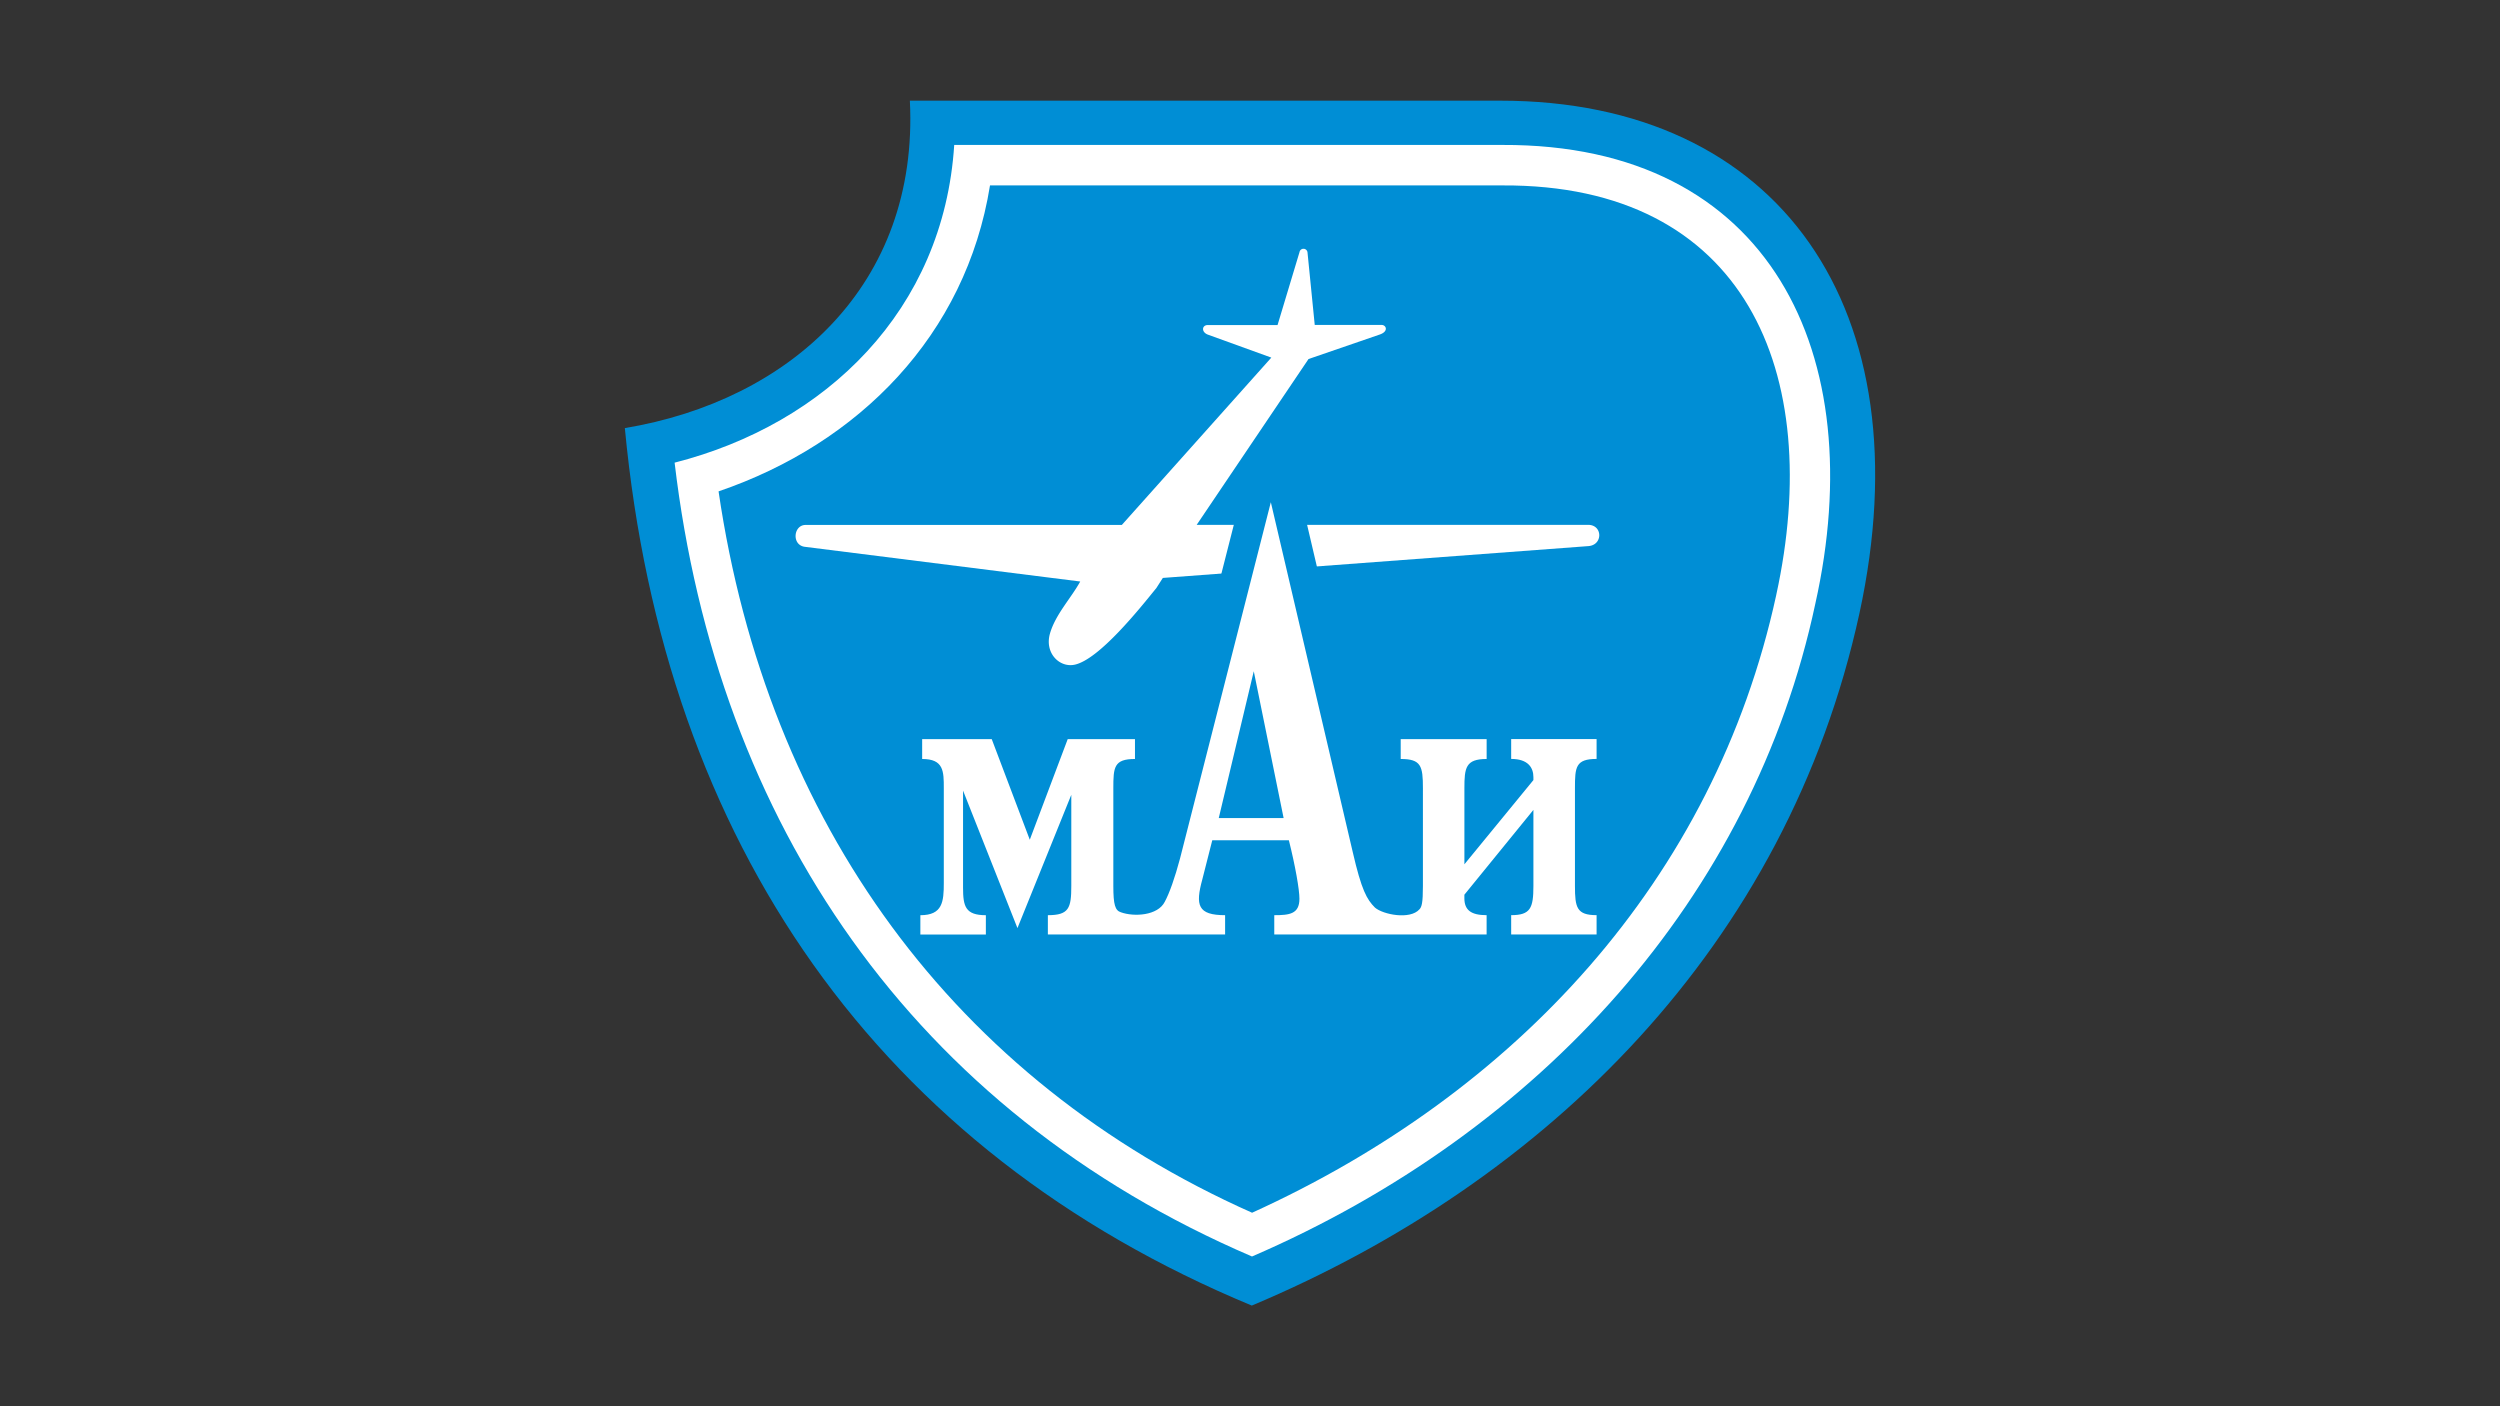
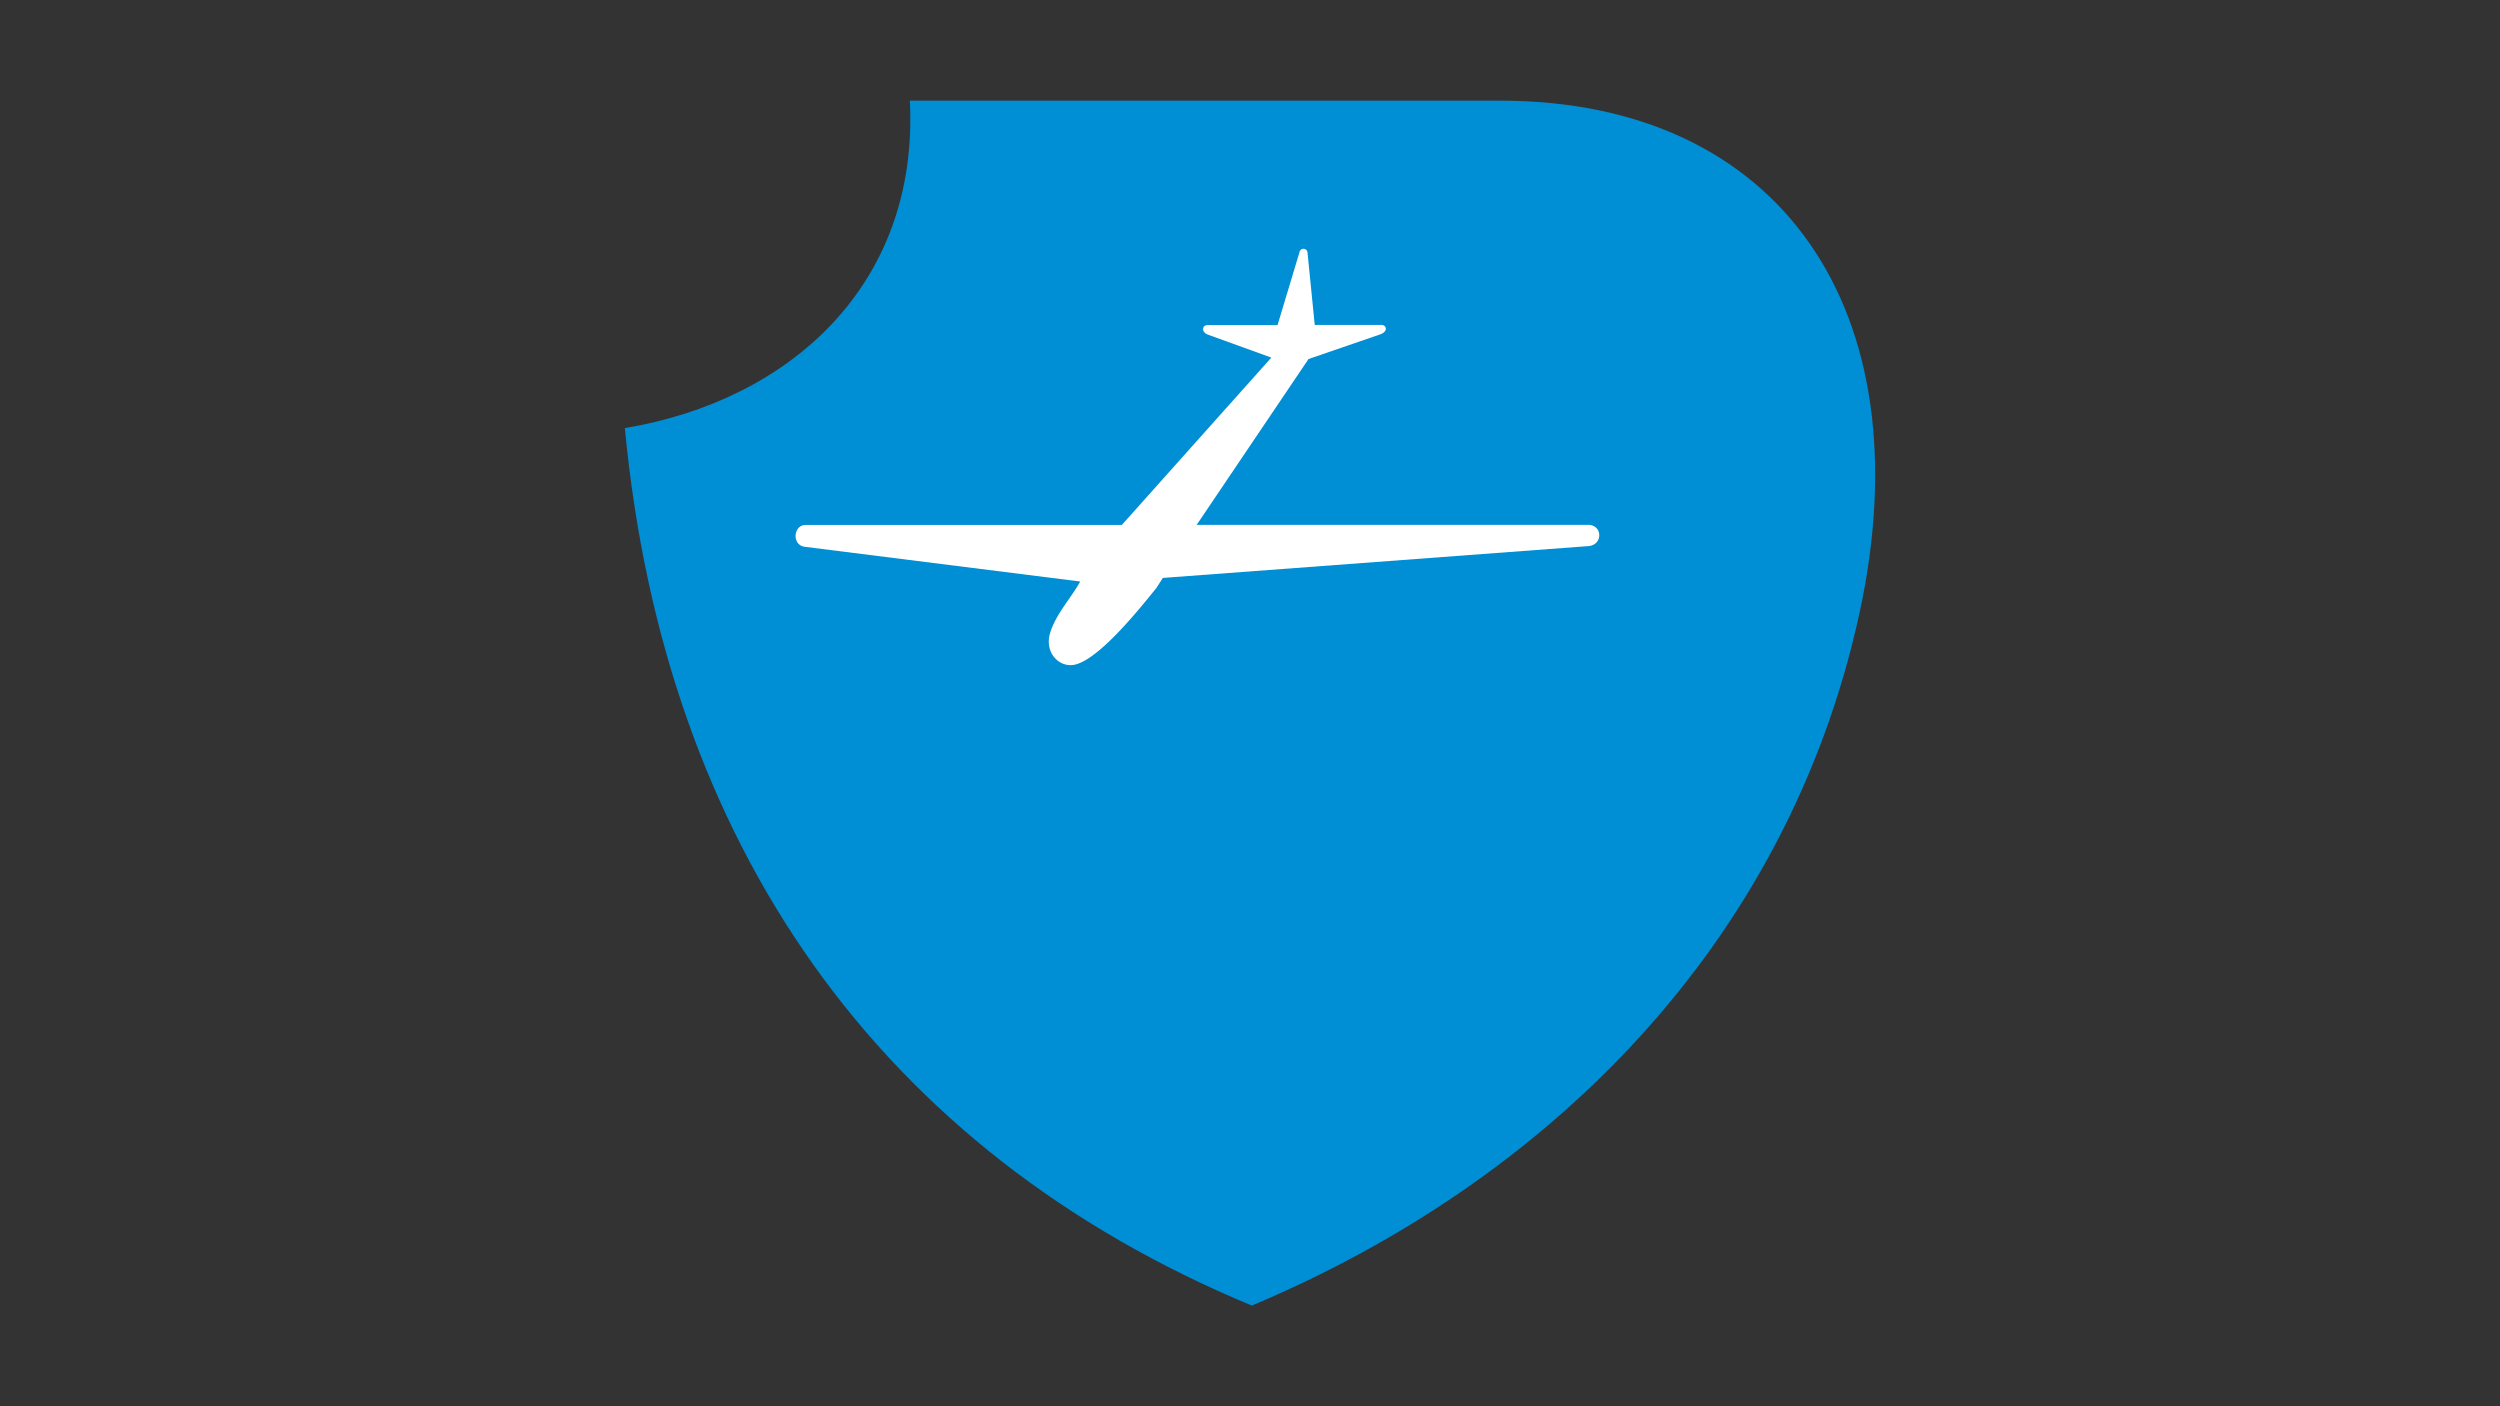
<svg xmlns="http://www.w3.org/2000/svg" id="Layer_1" data-name="Layer 1" viewBox="0 0 960 540">
  <rect x="0" y="0" width="960" height="540" fill="#333333" stroke="none" />
  <defs>
    <style>.cls-1{fill:#008ed5;}.cls-1,.cls-2{fill-rule:evenodd;}.cls-2{fill:#fff;}</style>
  </defs>
  <path class="cls-1" d="M576.12,38.66c107.25,0,163.25,80.19,137.9,196.89-27.83,127.59-120,218.15-233.33,265.79C337.5,441.92,255.05,323.88,239.94,164.39c63.21-10.53,113-54.88,109.45-125.73H576.12Z" />
-   <path class="cls-2" d="M697.09,231.79c-24,112.78-105.59,202.85-216.32,250.7C350.47,426.55,275.44,316,259.05,177.66c58.17-14.83,103.33-58.64,107.37-122H576.9C680,55.23,718.43,136.32,697.09,231.79Z" />
  <path class="cls-1" d="M682.08,228.48C658.27,338.1,581.66,419.87,480.8,465.69c-114.56-51-186.22-149.83-204.87-277,53.91-18.43,95-60,104.23-117.49H576.94c93.22-.45,123.78,71.88,105.14,157.25Z" />
  <path class="cls-2" d="M609.84,201.54H459.53l42.94-63.67,27.38-9.42c3.46-1.19,2.47-3.67.69-3.67H504.86l-2.78-27.86a1.55,1.55,0,0,0-3.07-.1l-8.43,28H463.8c-2.29,0-2.58,2.68,0,3.67l24.39,8.83-57.41,64.26H309.34c-4.76,0-5.45,8,0,8.43l105.47,13.29c-3.57,6.45-9.52,12.69-11.61,19.93-2.18,7.54,3.68,13.29,9.52,12,9.43-2.08,25-21.62,31.34-29.45l2.47-3.86,163.31-12.21C615.6,209.37,615.49,201.54,609.84,201.54Z" />
-   <path class="cls-1" d="M441.93,326.69c-1.07,4-2,6.88-2.78,9.07V302.91c3.24-.17,7.74-.38,7.74-.38l.57-11.08V272.22H402s-5.15,13.63-6.57,17.42l-6.58-17.42H342.48V302.5l8.31.41c0,.41,0,36.74,0,37.07-3,.15,269,.16,265.62,0V302.91c3.24-.17,7.74-.38,7.74-.38l.57-11.08V272.22H526.23v30.3l8.53.4v35.33c-.91-1.87-2.15-5.56-4-13.68L499.27,190.2,476.72,190S442,326.5,441.93,326.69Zm43.73,7.6c.45,2.2.8,4.07,1,5.64l-4.66.18v-.28h-8.93c.17-.66.73-2.82,1.41-5.54Z" />
-   <path class="cls-2" d="M492.91,314.14l-11.46-56.38L468,314.14Zm69.41,17.76,26.51-32.35v-1.12h0c0-3.6-2-7-8.54-7h0v-7.62h32.8v7.62h0c-8.08,0-8.31,3.15-8.31,11.25h0v37.51h0c0,8.31.67,11.23,8.31,11.23h0v7.41h-32.8v-7.41h0c7.41,0,8.54-2.7,8.54-11.23h0V311l-26.51,32.57v1.35h0c0,4.49,2.48,6.51,8.54,6.51h0v7.41H489.32v-7.41h0c5.83,0,9.66-.45,9.66-6.3,0-3.59-1.58-12.57-4.05-22.46H465.51l-3.83,15.06h0c-2.69,9.88-1.79,13.7,8.76,13.7h0v7.41H402.38v-7.41h0c8.09,0,9-2.7,9-11.23h0v-35L390.7,356.39l-20.89-52.8v37.29h0c0,7.19.9,10.56,8.76,10.56h0v7.41H353.42v-7.41h0c8.53,0,9-5.17,9-12.36h0V302.7h0c0-6.52,0-11.25-8.31-11.25h0v-7.62h26.72l14.61,38.63L410,283.83h25.83v7.62h0c-8.08,0-8.31,3.15-8.31,11.25h0v37.51h0c0,7.18.68,9.43,2.92,10.11,4.94,1.79,14.15,1.34,16.84-4.05,1.8-3.36,3.82-9,5.85-16.61h0L488,192.85l31.45,134.33h0c3.37,14.6,5.39,18.19,8.54,21.34,3.14,2.7,13.47,4.72,17.06.68.9-.91,1.35-2.49,1.35-9h0V302.7h0c0-8.54-.67-11.25-8.53-11.25h0v-7.62h33v7.62h0c-8.09,0-8.54,3.38-8.54,11.25h0v29.2Z" />
</svg>